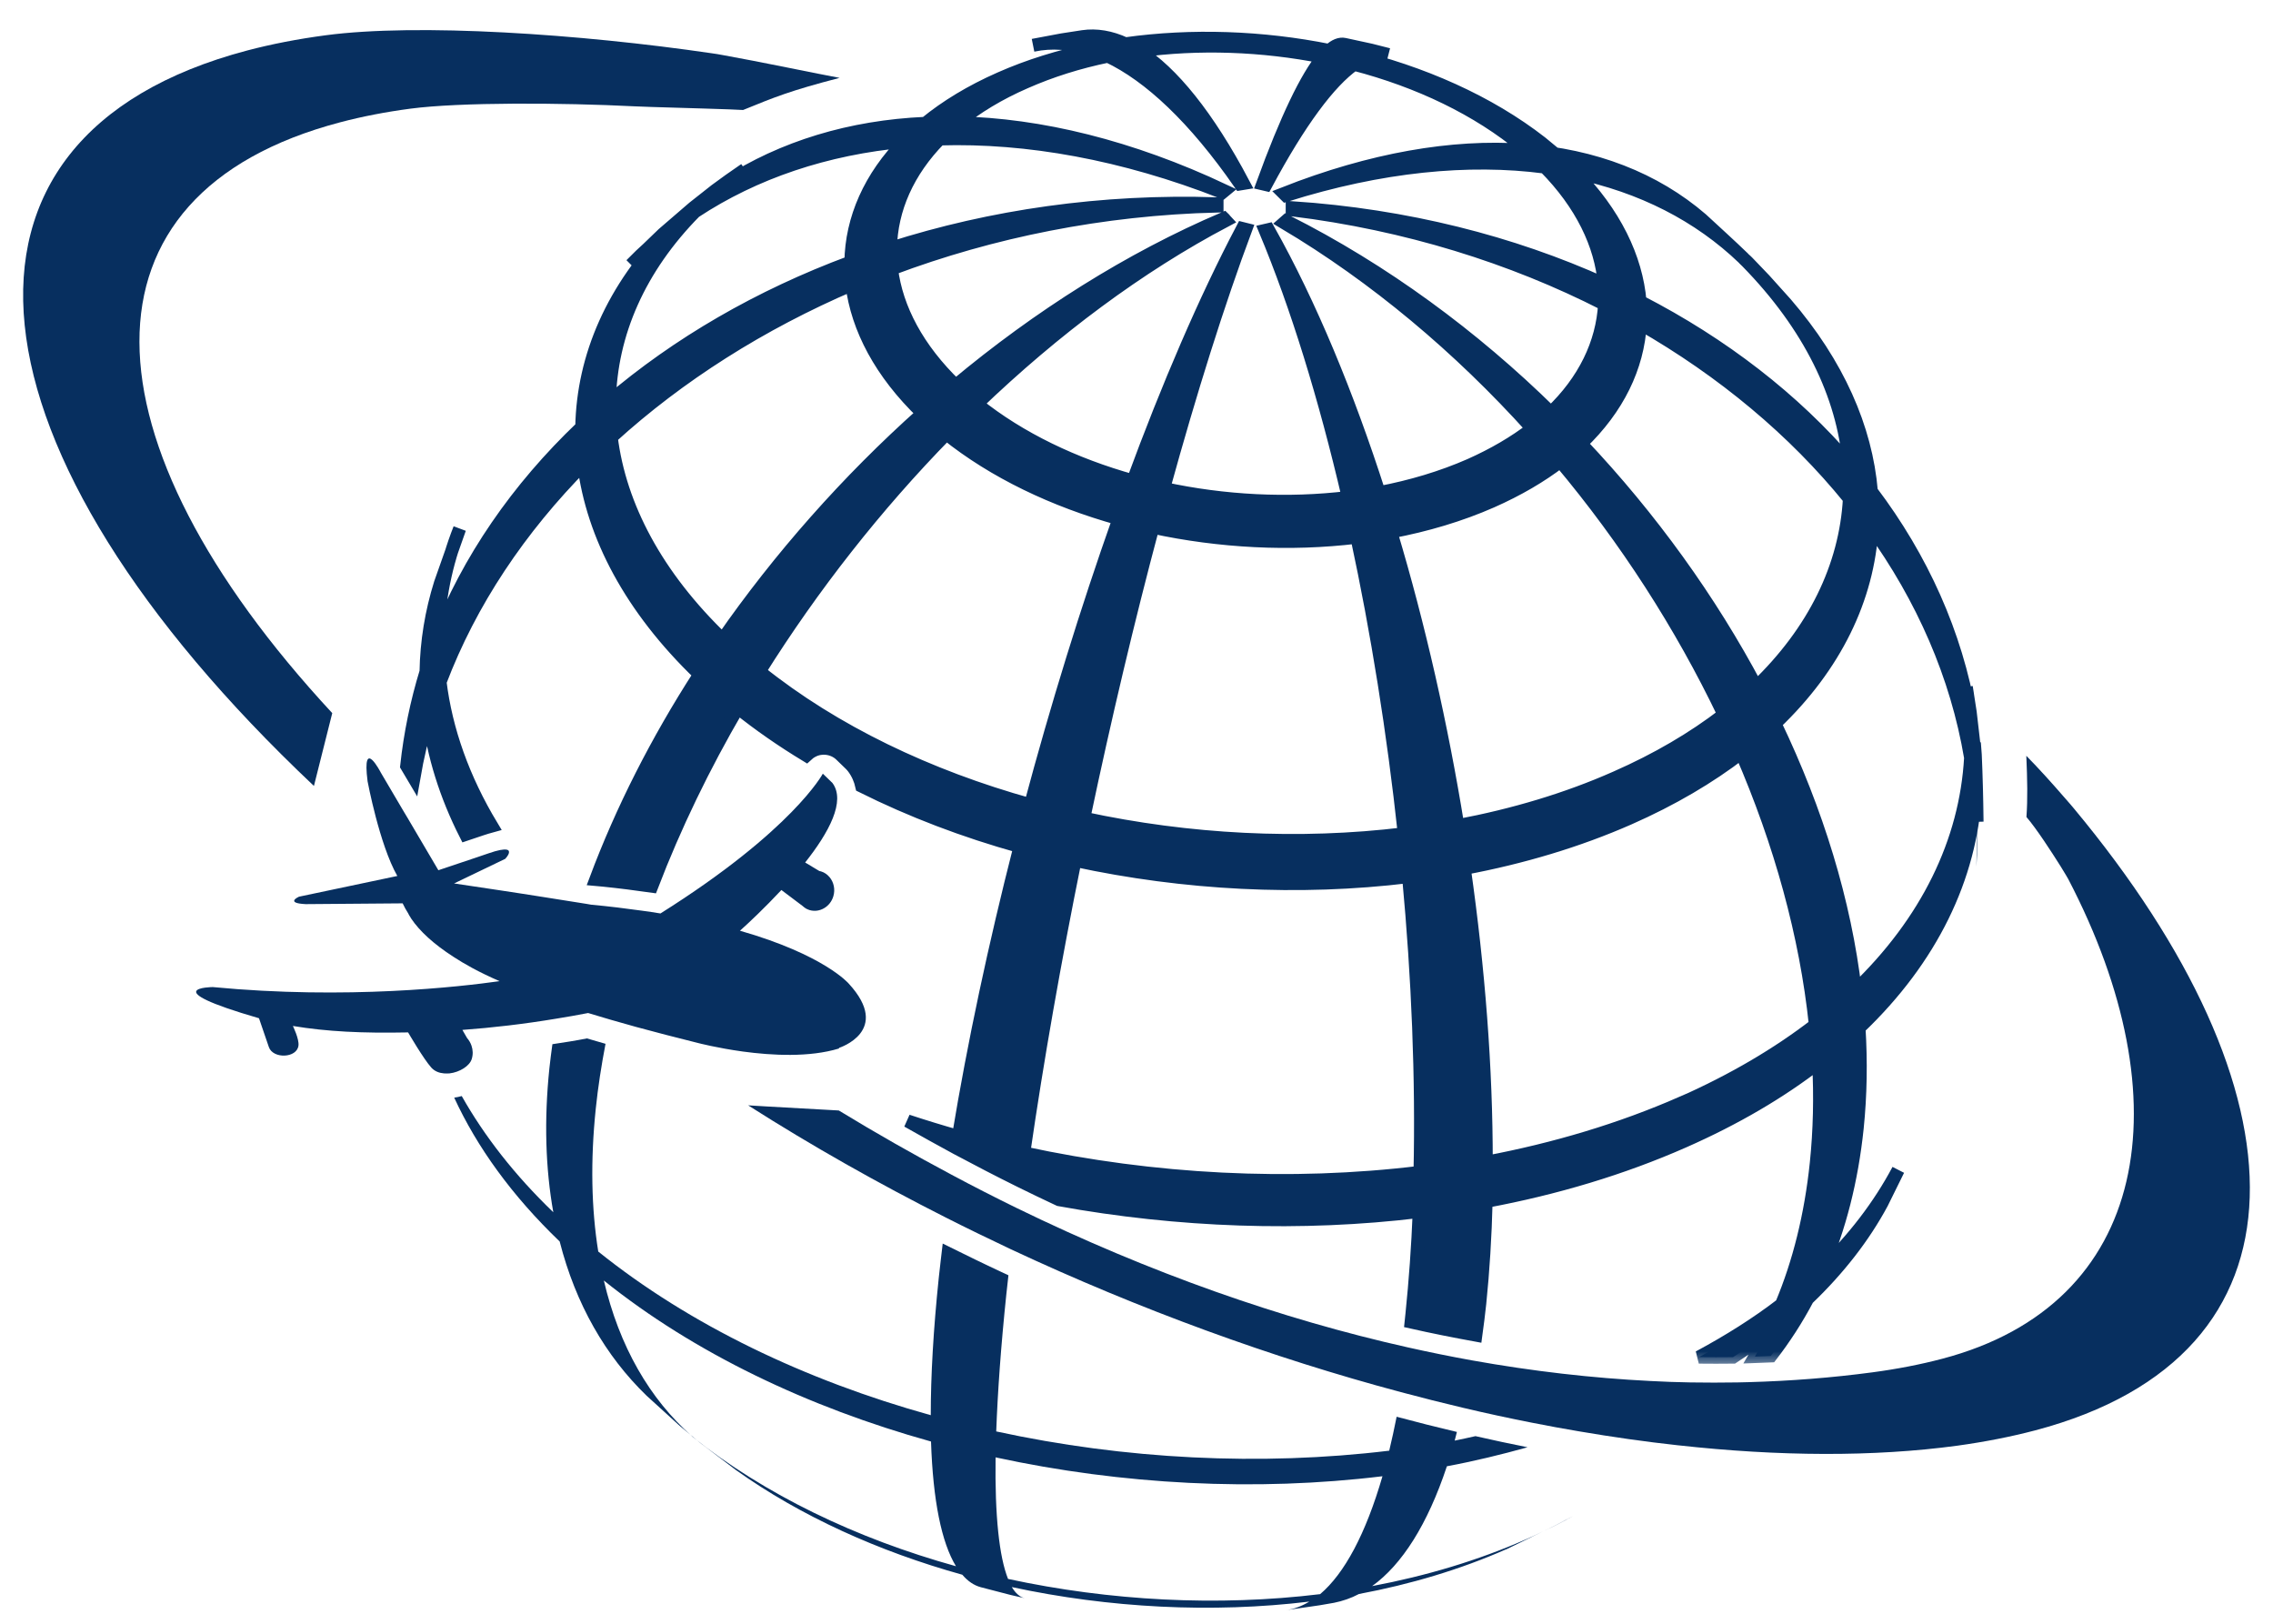
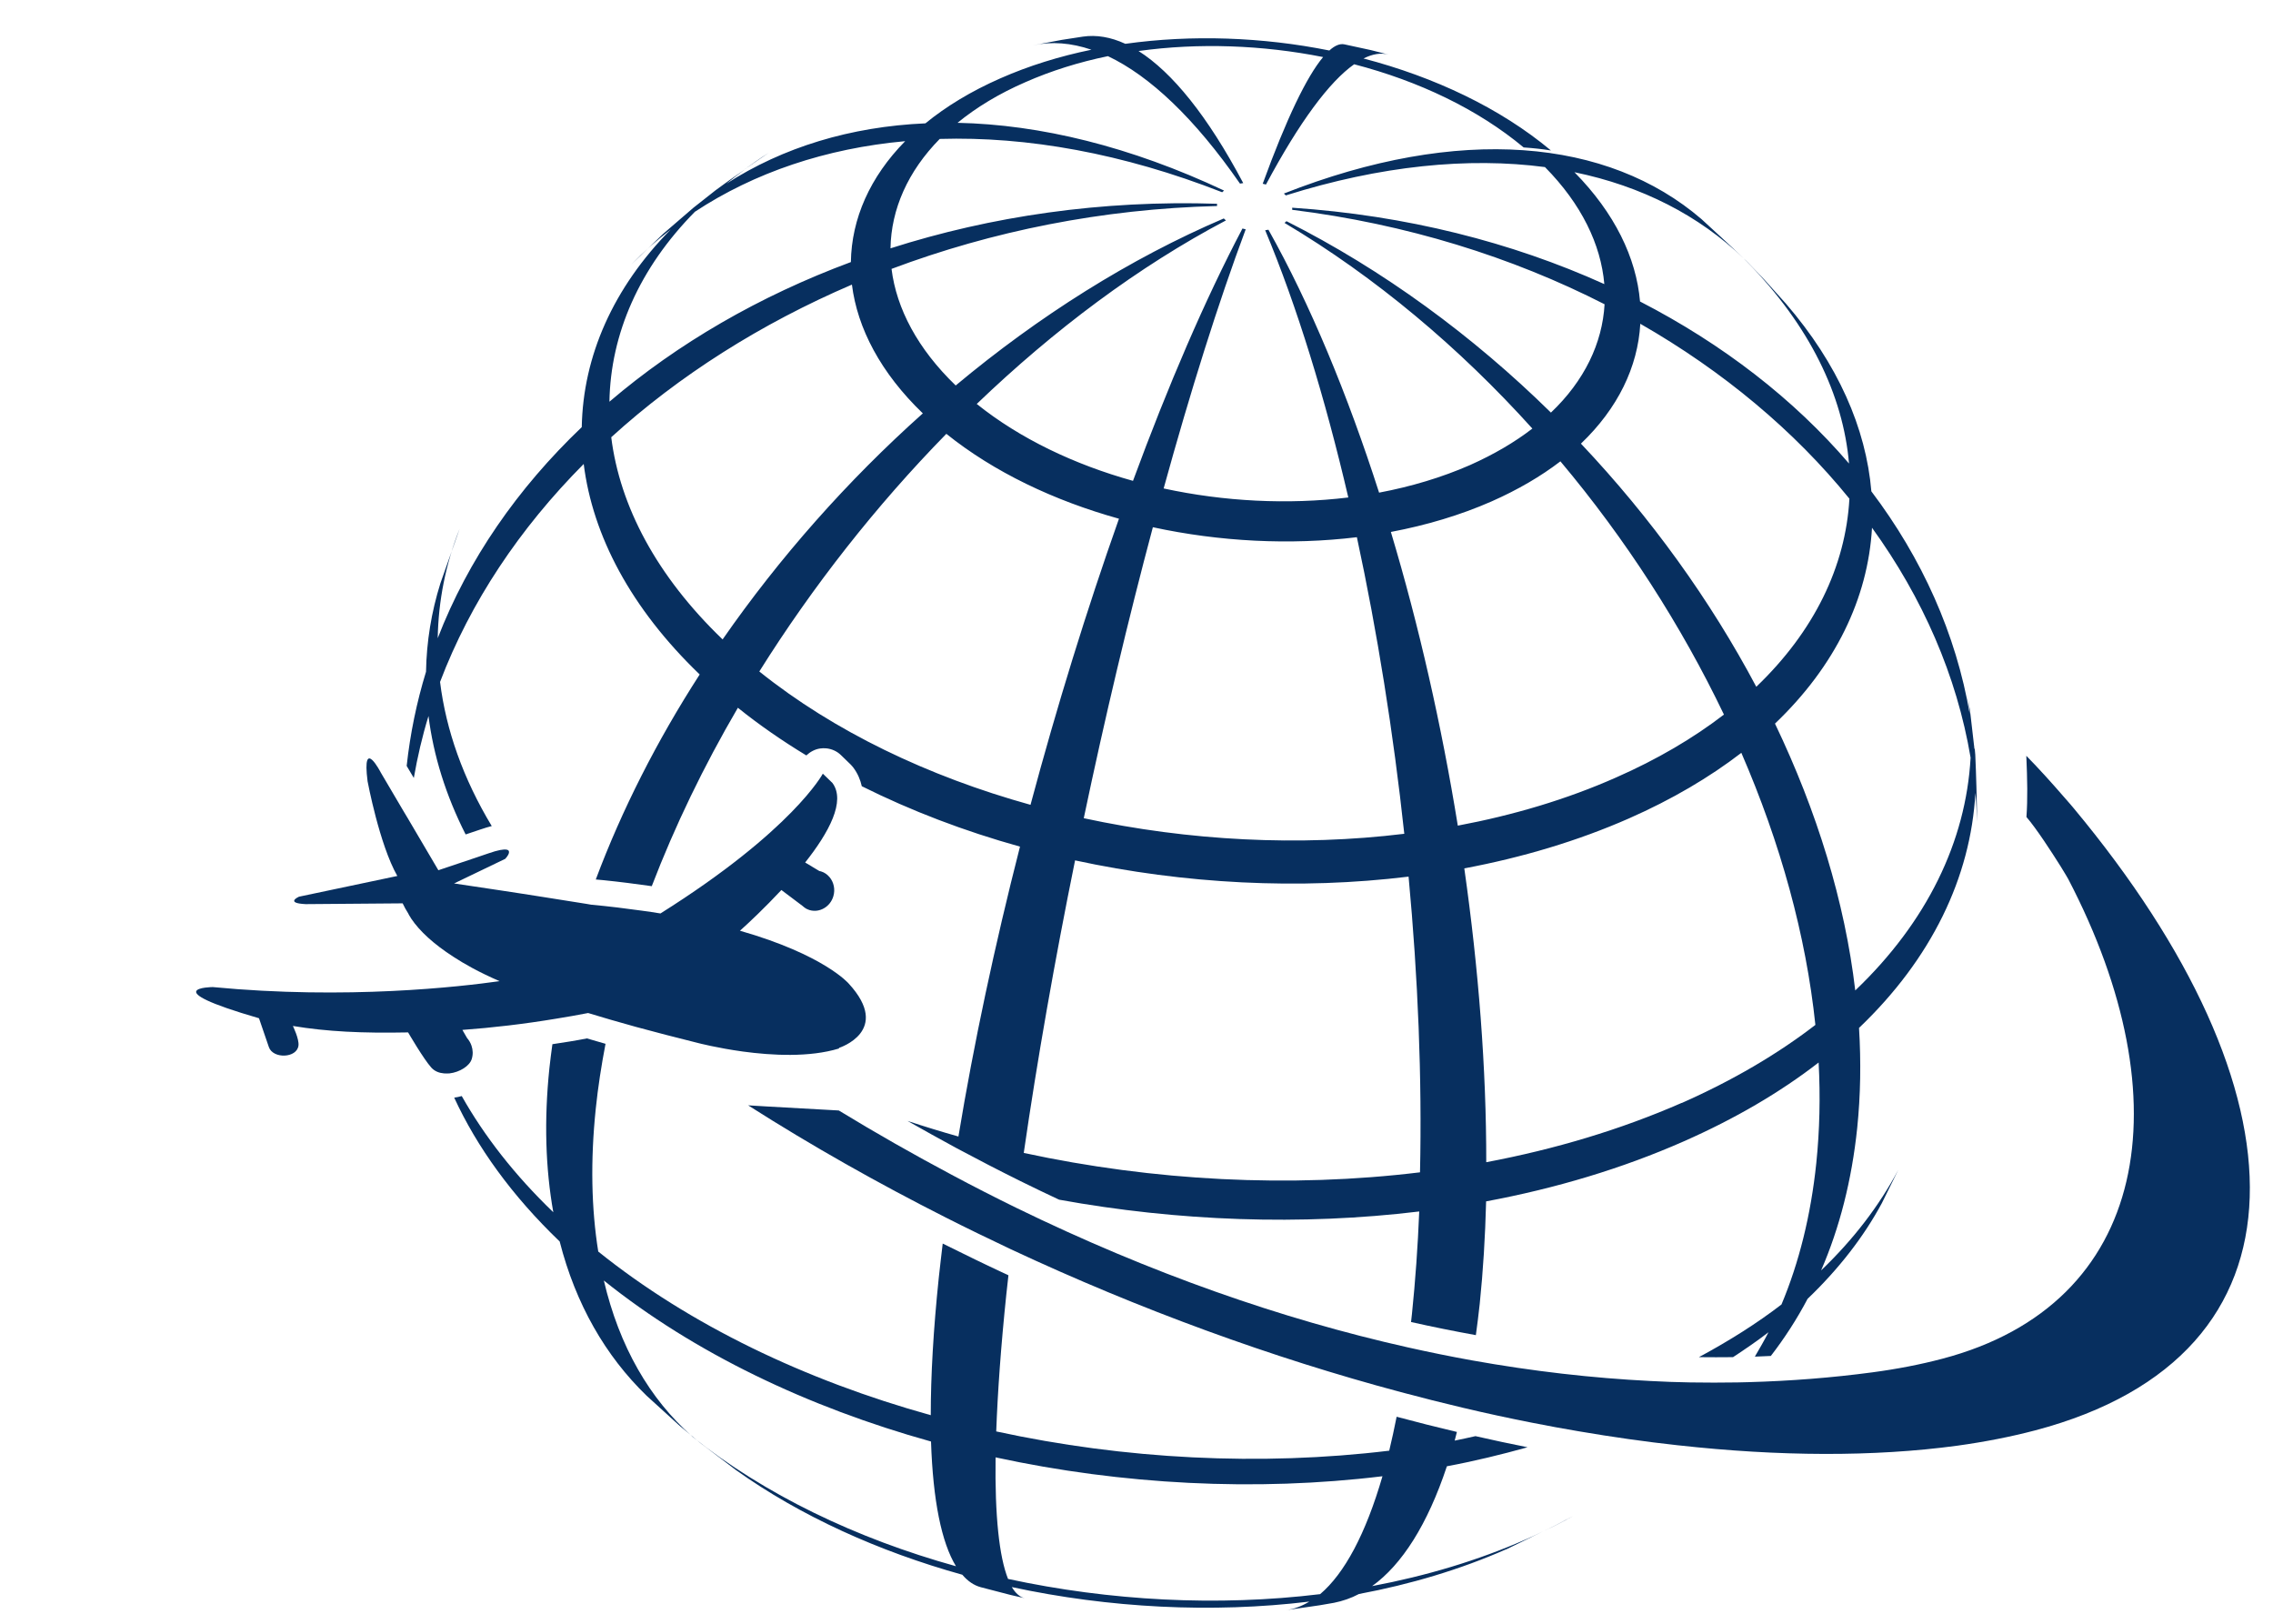
<svg xmlns="http://www.w3.org/2000/svg" width="70" height="50" viewBox="0 0 70 50" fill="none">
  <path d="M48.443 46.685C48.171 46.834 47.851 46.995 47.527 47.157C47.843 47.003 48.151 46.85 48.443 46.685Z" fill="#072F5F" />
  <path d="M42.255 48.842C43.175 48.181 43.963 46.946 44.559 45.151C45.403 44.994 46.231 44.792 47.043 44.566C46.511 44.461 45.975 44.344 45.439 44.223C45.227 44.268 45.015 44.32 44.799 44.361C44.823 44.276 44.843 44.183 44.867 44.094C44.251 43.949 43.631 43.792 43.011 43.626C42.939 43.989 42.863 44.34 42.783 44.671C38.819 45.151 34.639 44.937 30.68 44.078C30.724 42.872 30.824 41.46 30.992 39.85C31.012 39.661 31.036 39.463 31.056 39.27C30.376 38.955 29.704 38.628 29.032 38.293C28.992 38.644 28.948 38.995 28.912 39.334C28.744 40.948 28.664 42.364 28.664 43.578C24.808 42.505 21.248 40.807 18.424 38.539C18.212 37.22 18.18 35.748 18.348 34.134C18.416 33.477 18.52 32.811 18.648 32.142C18.456 32.085 18.26 32.029 18.076 31.976C17.724 32.045 17.368 32.101 17.012 32.154C16.976 32.4 16.948 32.646 16.92 32.888C16.752 34.497 16.8 35.986 17.04 37.329C15.844 36.179 14.912 34.977 14.22 33.751C14.144 33.771 14.068 33.791 13.988 33.8C14.688 35.32 15.764 36.817 17.236 38.229C17.728 40.157 18.648 41.755 19.912 42.977L20.936 43.909L21.56 44.429L22.66 45.264C24.656 46.688 27.06 47.773 29.636 48.491C29.804 48.689 29.992 48.818 30.204 48.875L31.12 49.113L31.559 49.214C31.412 49.181 31.276 49.064 31.16 48.871C34.156 49.516 37.323 49.681 40.323 49.318C40.083 49.464 39.839 49.552 39.583 49.585L40.643 49.431L41.083 49.355C41.347 49.302 41.607 49.214 41.851 49.084C43.443 48.786 44.967 48.33 46.371 47.713C46.375 47.713 46.379 47.713 46.387 47.709C46.727 47.543 47.131 47.35 47.527 47.152C47.351 47.237 47.175 47.322 46.991 47.402C45.515 48.052 43.919 48.528 42.251 48.842H42.255ZM21.312 44.227C20.004 43.074 19.072 41.46 18.596 39.431C21.376 41.662 24.88 43.332 28.672 44.389C28.732 46.212 28.996 47.499 29.44 48.229C26.38 47.378 23.552 46.027 21.312 44.231V44.227ZM40.651 49.089C37.503 49.472 34.184 49.298 31.044 48.62C30.772 47.939 30.636 46.68 30.66 44.877C34.556 45.72 38.671 45.934 42.575 45.458C42.059 47.237 41.403 48.455 40.655 49.089H40.651Z" fill="#072F5F" />
  <path d="M22.924 5.218C23.164 5.044 23.412 4.871 23.672 4.706C23.448 4.859 23.188 5.036 22.924 5.218Z" fill="#072F5F" />
  <mask id="path-4-outside-1_4438_6794" maskUnits="userSpaceOnUse" x="11.524" y="0.107" width="50" height="42" fill="black">
-     <rect fill="white" x="11.524" y="0.107" width="50" height="42" />
-     <path d="M60.803 23.057C60.803 23.016 60.795 22.976 60.791 22.936L60.675 21.931L60.555 21.157C60.603 21.439 60.639 21.717 60.663 22C60.239 19.515 59.187 17.187 57.631 15.13C57.467 13.185 56.599 11.204 54.999 9.349L54.339 8.615L53.879 8.135C53.843 8.094 53.803 8.058 53.767 8.022C53.747 8.002 53.719 7.981 53.699 7.961C53.735 7.993 53.767 8.03 53.803 8.062C55.731 10.031 56.763 12.173 56.943 14.274C55.247 12.294 53.059 10.599 50.507 9.284C50.391 7.937 49.727 6.561 48.487 5.303C50.559 5.73 52.327 6.638 53.699 7.957C53.291 7.562 52.787 7.106 52.399 6.747C49.519 4.27 44.943 3.83 39.539 5.96C39.559 5.98 39.579 5.997 39.599 6.017C42.523 5.097 45.223 4.835 47.579 5.145C48.703 6.283 49.303 7.53 49.407 8.748C46.559 7.461 43.307 6.63 39.795 6.396C39.795 6.416 39.795 6.44 39.795 6.461C43.307 6.896 46.563 7.913 49.415 9.369C49.347 10.571 48.791 11.729 47.763 12.705C45.363 10.345 42.603 8.316 39.619 6.811C39.599 6.832 39.579 6.848 39.559 6.864C42.359 8.53 44.943 10.704 47.191 13.197C46.647 13.617 46.007 13.992 45.275 14.319C44.403 14.702 43.455 14.984 42.471 15.17C41.499 12.145 40.351 9.369 39.063 7.074C39.031 7.082 38.995 7.082 38.963 7.09C39.943 9.434 40.807 12.249 41.523 15.319C39.659 15.545 37.696 15.444 35.836 15.041C36.66 12.052 37.52 9.317 38.363 7.062C38.331 7.054 38.295 7.045 38.263 7.037C37.115 9.216 35.971 11.878 34.892 14.807C33.08 14.303 31.408 13.504 30.08 12.439C32.464 10.152 35.068 8.203 37.755 6.787C37.748 6.779 37.739 6.771 37.727 6.763C37.715 6.751 37.7 6.739 37.688 6.727C34.791 7.965 31.988 9.736 29.432 11.87C28.26 10.741 27.608 9.502 27.456 8.28C30.548 7.118 33.948 6.432 37.48 6.344C37.48 6.319 37.48 6.299 37.48 6.275C33.936 6.158 30.528 6.654 27.424 7.647C27.444 6.44 27.96 5.275 28.94 4.278C31.632 4.197 34.58 4.722 37.639 5.92C37.656 5.904 37.675 5.884 37.696 5.868C34.816 4.512 32.032 3.834 29.488 3.782C30.064 3.31 30.76 2.886 31.576 2.531C32.372 2.18 33.224 1.914 34.12 1.729C35.407 2.338 36.788 3.637 38.187 5.654C38.219 5.646 38.255 5.642 38.287 5.638C37.191 3.568 36.096 2.225 35.063 1.571C36.916 1.313 38.879 1.386 40.747 1.757C40.243 2.358 39.619 3.649 38.887 5.658C38.923 5.666 38.955 5.674 38.987 5.682C40.023 3.746 40.939 2.519 41.703 1.979C43.687 2.495 45.511 3.362 46.923 4.54C47.207 4.56 47.491 4.589 47.763 4.633C46.203 3.33 44.183 2.374 41.991 1.801C42.271 1.66 42.527 1.62 42.759 1.68L42.219 1.543L41.403 1.366C41.267 1.337 41.111 1.398 40.939 1.555C38.875 1.14 36.703 1.063 34.656 1.349C34.204 1.14 33.764 1.067 33.348 1.128L32.7 1.228L31.816 1.394C32.384 1.273 32.984 1.317 33.612 1.531C32.628 1.733 31.68 2.027 30.804 2.414C29.904 2.81 29.136 3.278 28.5 3.798C26.192 3.899 24.108 4.536 22.368 5.658C22.552 5.508 22.744 5.363 22.94 5.218C22.62 5.436 22.3 5.662 22.032 5.863C21.9 5.964 21.772 6.065 21.648 6.166C21.552 6.243 21.452 6.319 21.356 6.396L20.42 7.203L19.436 8.151C19.816 7.759 20.22 7.4 20.656 7.066C18.88 8.865 17.956 10.971 17.916 13.153C15.94 15.037 14.416 17.231 13.48 19.652C13.5 18.502 13.724 17.369 14.156 16.279L13.564 17.957C13.284 18.849 13.136 19.761 13.12 20.684C12.832 21.625 12.632 22.593 12.524 23.585L12.744 23.956C12.856 23.311 13.004 22.673 13.196 22.048C13.348 23.262 13.728 24.489 14.34 25.695L14.808 25.538C14.932 25.493 15.044 25.465 15.144 25.437C14.264 23.976 13.736 22.484 13.552 20.999C14.484 18.543 16.004 16.271 17.976 14.287C18.252 16.493 19.428 18.732 21.548 20.769C20.228 22.814 19.148 24.945 18.348 27.082L18.58 27.103C19.092 27.155 19.592 27.22 20.072 27.288C20.78 25.441 21.672 23.593 22.724 21.794C23.38 22.322 24.088 22.811 24.832 23.262C24.948 23.153 25.092 23.073 25.252 23.049C25.316 23.04 25.384 23.036 25.448 23.044C25.616 23.061 25.776 23.133 25.896 23.25L26.192 23.537C26.224 23.569 26.252 23.601 26.28 23.637C26.416 23.819 26.496 24.013 26.54 24.21C28.06 24.969 29.7 25.594 31.412 26.07C30.636 29.104 29.988 32.137 29.516 34.997C28.988 34.848 28.464 34.687 27.948 34.517C28.452 34.804 28.956 35.082 29.46 35.356C30.116 35.707 30.772 36.046 31.424 36.369C31.824 36.567 32.22 36.756 32.616 36.942C36.276 37.607 40.079 37.745 43.707 37.305C43.663 38.394 43.587 39.447 43.483 40.459C43.475 40.544 43.463 40.625 43.455 40.709C44.119 40.859 44.787 40.992 45.451 41.113C45.495 40.794 45.535 40.475 45.571 40.141C45.675 39.132 45.739 38.079 45.767 36.994C47.907 36.595 49.959 35.982 51.851 35.147C53.443 34.445 54.831 33.63 56.007 32.718C56.063 33.771 56.039 34.808 55.935 35.816C55.767 37.426 55.403 38.882 54.863 40.169C54.107 40.75 53.251 41.29 52.319 41.791C52.671 41.795 53.023 41.795 53.371 41.791C53.751 41.541 54.119 41.29 54.463 41.024C54.331 41.282 54.187 41.528 54.043 41.775C54.207 41.77 54.371 41.762 54.535 41.754C54.955 41.21 55.335 40.625 55.667 39.995C56.627 39.076 57.395 38.087 57.955 37.047L58.459 36.026C57.879 37.119 57.087 38.16 56.083 39.12C56.651 37.813 57.027 36.345 57.195 34.735C57.299 33.723 57.315 32.694 57.251 31.653C59.479 29.527 60.691 27.022 60.835 24.412C60.863 24.706 60.875 25.005 60.887 25.303C60.879 24.59 60.859 23.851 60.831 23.238C60.827 23.178 60.819 23.117 60.815 23.057H60.803ZM50.515 9.97C53.071 11.434 55.259 13.266 56.955 15.356C56.839 17.441 55.867 19.446 54.087 21.148C52.675 18.486 50.843 15.941 48.687 13.661C49.823 12.576 50.439 11.301 50.515 9.974V9.97ZM35.504 16.235C37.559 16.679 39.727 16.792 41.787 16.542C42.415 19.454 42.911 22.56 43.247 25.675C40.015 26.07 36.603 25.892 33.376 25.195C34.02 22.129 34.743 19.083 35.504 16.235ZM21.4 6.521C23.236 5.311 25.436 4.569 27.876 4.347C26.792 5.448 26.224 6.735 26.204 8.07C23.388 9.115 20.864 10.579 18.768 12.37C18.804 10.277 19.692 8.252 21.4 6.521ZM22.256 19.692C20.216 17.732 19.088 15.582 18.824 13.464C20.912 11.564 23.432 9.966 26.236 8.764C26.404 10.111 27.124 11.483 28.42 12.729C26.096 14.803 24.004 17.171 22.252 19.692H22.256ZM23.384 20.677C25.024 18.062 26.976 15.573 29.144 13.359C30.612 14.537 32.46 15.416 34.46 15.973C33.472 18.764 32.544 21.762 31.736 24.783C28.588 23.908 25.688 22.524 23.384 20.677ZM43.735 36.099C39.735 36.587 35.52 36.365 31.528 35.502C31.944 32.629 32.484 29.567 33.108 26.494C36.468 27.22 40.015 27.405 43.379 26.994C43.671 30.112 43.795 33.206 43.731 36.099H43.735ZM42.835 16.38C43.927 16.174 44.971 15.864 45.935 15.44C46.747 15.081 47.455 14.666 48.055 14.206C50.071 16.606 51.775 19.256 53.091 22.004C52.147 22.73 51.039 23.383 49.763 23.944C48.251 24.614 46.607 25.102 44.895 25.424C44.395 22.338 43.699 19.265 42.835 16.384V16.38ZM51.791 33.961C49.915 34.783 47.887 35.389 45.771 35.788C45.775 32.908 45.535 29.83 45.095 26.74C46.879 26.405 48.587 25.896 50.163 25.203C51.491 24.618 52.647 23.936 53.627 23.182C54.831 25.957 55.619 28.805 55.907 31.56C54.739 32.46 53.367 33.267 51.791 33.965V33.961ZM57.135 30.499C56.815 27.768 55.955 24.981 54.663 22.282C56.519 20.511 57.527 18.425 57.651 16.251C59.211 18.409 60.263 20.81 60.687 23.331C60.543 25.913 59.343 28.39 57.139 30.495L57.135 30.499Z" />
-   </mask>
+     </mask>
  <path d="M60.803 23.057C60.803 23.016 60.795 22.976 60.791 22.936L60.675 21.931L60.555 21.157C60.603 21.439 60.639 21.717 60.663 22C60.239 19.515 59.187 17.187 57.631 15.13C57.467 13.185 56.599 11.204 54.999 9.349L54.339 8.615L53.879 8.135C53.843 8.094 53.803 8.058 53.767 8.022C53.747 8.002 53.719 7.981 53.699 7.961C53.735 7.993 53.767 8.03 53.803 8.062C55.731 10.031 56.763 12.173 56.943 14.274C55.247 12.294 53.059 10.599 50.507 9.284C50.391 7.937 49.727 6.561 48.487 5.303C50.559 5.73 52.327 6.638 53.699 7.957C53.291 7.562 52.787 7.106 52.399 6.747C49.519 4.27 44.943 3.83 39.539 5.96C39.559 5.98 39.579 5.997 39.599 6.017C42.523 5.097 45.223 4.835 47.579 5.145C48.703 6.283 49.303 7.53 49.407 8.748C46.559 7.461 43.307 6.63 39.795 6.396C39.795 6.416 39.795 6.44 39.795 6.461C43.307 6.896 46.563 7.913 49.415 9.369C49.347 10.571 48.791 11.729 47.763 12.705C45.363 10.345 42.603 8.316 39.619 6.811C39.599 6.832 39.579 6.848 39.559 6.864C42.359 8.53 44.943 10.704 47.191 13.197C46.647 13.617 46.007 13.992 45.275 14.319C44.403 14.702 43.455 14.984 42.471 15.17C41.499 12.145 40.351 9.369 39.063 7.074C39.031 7.082 38.995 7.082 38.963 7.09C39.943 9.434 40.807 12.249 41.523 15.319C39.659 15.545 37.696 15.444 35.836 15.041C36.66 12.052 37.52 9.317 38.363 7.062C38.331 7.054 38.295 7.045 38.263 7.037C37.115 9.216 35.971 11.878 34.892 14.807C33.08 14.303 31.408 13.504 30.08 12.439C32.464 10.152 35.068 8.203 37.755 6.787C37.748 6.779 37.739 6.771 37.727 6.763C37.715 6.751 37.7 6.739 37.688 6.727C34.791 7.965 31.988 9.736 29.432 11.87C28.26 10.741 27.608 9.502 27.456 8.28C30.548 7.118 33.948 6.432 37.48 6.344C37.48 6.319 37.48 6.299 37.48 6.275C33.936 6.158 30.528 6.654 27.424 7.647C27.444 6.44 27.96 5.275 28.94 4.278C31.632 4.197 34.58 4.722 37.639 5.92C37.656 5.904 37.675 5.884 37.696 5.868C34.816 4.512 32.032 3.834 29.488 3.782C30.064 3.31 30.76 2.886 31.576 2.531C32.372 2.18 33.224 1.914 34.12 1.729C35.407 2.338 36.788 3.637 38.187 5.654C38.219 5.646 38.255 5.642 38.287 5.638C37.191 3.568 36.096 2.225 35.063 1.571C36.916 1.313 38.879 1.386 40.747 1.757C40.243 2.358 39.619 3.649 38.887 5.658C38.923 5.666 38.955 5.674 38.987 5.682C40.023 3.746 40.939 2.519 41.703 1.979C43.687 2.495 45.511 3.362 46.923 4.54C47.207 4.56 47.491 4.589 47.763 4.633C46.203 3.33 44.183 2.374 41.991 1.801C42.271 1.66 42.527 1.62 42.759 1.68L42.219 1.543L41.403 1.366C41.267 1.337 41.111 1.398 40.939 1.555C38.875 1.14 36.703 1.063 34.656 1.349C34.204 1.14 33.764 1.067 33.348 1.128L32.7 1.228L31.816 1.394C32.384 1.273 32.984 1.317 33.612 1.531C32.628 1.733 31.68 2.027 30.804 2.414C29.904 2.81 29.136 3.278 28.5 3.798C26.192 3.899 24.108 4.536 22.368 5.658C22.552 5.508 22.744 5.363 22.94 5.218C22.62 5.436 22.3 5.662 22.032 5.863C21.9 5.964 21.772 6.065 21.648 6.166C21.552 6.243 21.452 6.319 21.356 6.396L20.42 7.203L19.436 8.151C19.816 7.759 20.22 7.4 20.656 7.066C18.88 8.865 17.956 10.971 17.916 13.153C15.94 15.037 14.416 17.231 13.48 19.652C13.5 18.502 13.724 17.369 14.156 16.279L13.564 17.957C13.284 18.849 13.136 19.761 13.12 20.684C12.832 21.625 12.632 22.593 12.524 23.585L12.744 23.956C12.856 23.311 13.004 22.673 13.196 22.048C13.348 23.262 13.728 24.489 14.34 25.695L14.808 25.538C14.932 25.493 15.044 25.465 15.144 25.437C14.264 23.976 13.736 22.484 13.552 20.999C14.484 18.543 16.004 16.271 17.976 14.287C18.252 16.493 19.428 18.732 21.548 20.769C20.228 22.814 19.148 24.945 18.348 27.082L18.58 27.103C19.092 27.155 19.592 27.22 20.072 27.288C20.78 25.441 21.672 23.593 22.724 21.794C23.38 22.322 24.088 22.811 24.832 23.262C24.948 23.153 25.092 23.073 25.252 23.049C25.316 23.04 25.384 23.036 25.448 23.044C25.616 23.061 25.776 23.133 25.896 23.25L26.192 23.537C26.224 23.569 26.252 23.601 26.28 23.637C26.416 23.819 26.496 24.013 26.54 24.21C28.06 24.969 29.7 25.594 31.412 26.07C30.636 29.104 29.988 32.137 29.516 34.997C28.988 34.848 28.464 34.687 27.948 34.517C28.452 34.804 28.956 35.082 29.46 35.356C30.116 35.707 30.772 36.046 31.424 36.369C31.824 36.567 32.22 36.756 32.616 36.942C36.276 37.607 40.079 37.745 43.707 37.305C43.663 38.394 43.587 39.447 43.483 40.459C43.475 40.544 43.463 40.625 43.455 40.709C44.119 40.859 44.787 40.992 45.451 41.113C45.495 40.794 45.535 40.475 45.571 40.141C45.675 39.132 45.739 38.079 45.767 36.994C47.907 36.595 49.959 35.982 51.851 35.147C53.443 34.445 54.831 33.63 56.007 32.718C56.063 33.771 56.039 34.808 55.935 35.816C55.767 37.426 55.403 38.882 54.863 40.169C54.107 40.75 53.251 41.29 52.319 41.791C52.671 41.795 53.023 41.795 53.371 41.791C53.751 41.541 54.119 41.29 54.463 41.024C54.331 41.282 54.187 41.528 54.043 41.775C54.207 41.77 54.371 41.762 54.535 41.754C54.955 41.21 55.335 40.625 55.667 39.995C56.627 39.076 57.395 38.087 57.955 37.047L58.459 36.026C57.879 37.119 57.087 38.16 56.083 39.12C56.651 37.813 57.027 36.345 57.195 34.735C57.299 33.723 57.315 32.694 57.251 31.653C59.479 29.527 60.691 27.022 60.835 24.412C60.863 24.706 60.875 25.005 60.887 25.303C60.879 24.59 60.859 23.851 60.831 23.238C60.827 23.178 60.819 23.117 60.815 23.057H60.803ZM50.515 9.97C53.071 11.434 55.259 13.266 56.955 15.356C56.839 17.441 55.867 19.446 54.087 21.148C52.675 18.486 50.843 15.941 48.687 13.661C49.823 12.576 50.439 11.301 50.515 9.974V9.97ZM35.504 16.235C37.559 16.679 39.727 16.792 41.787 16.542C42.415 19.454 42.911 22.56 43.247 25.675C40.015 26.07 36.603 25.892 33.376 25.195C34.02 22.129 34.743 19.083 35.504 16.235ZM21.4 6.521C23.236 5.311 25.436 4.569 27.876 4.347C26.792 5.448 26.224 6.735 26.204 8.07C23.388 9.115 20.864 10.579 18.768 12.37C18.804 10.277 19.692 8.252 21.4 6.521ZM22.256 19.692C20.216 17.732 19.088 15.582 18.824 13.464C20.912 11.564 23.432 9.966 26.236 8.764C26.404 10.111 27.124 11.483 28.42 12.729C26.096 14.803 24.004 17.171 22.252 19.692H22.256ZM23.384 20.677C25.024 18.062 26.976 15.573 29.144 13.359C30.612 14.537 32.46 15.416 34.46 15.973C33.472 18.764 32.544 21.762 31.736 24.783C28.588 23.908 25.688 22.524 23.384 20.677ZM43.735 36.099C39.735 36.587 35.52 36.365 31.528 35.502C31.944 32.629 32.484 29.567 33.108 26.494C36.468 27.22 40.015 27.405 43.379 26.994C43.671 30.112 43.795 33.206 43.731 36.099H43.735ZM42.835 16.38C43.927 16.174 44.971 15.864 45.935 15.44C46.747 15.081 47.455 14.666 48.055 14.206C50.071 16.606 51.775 19.256 53.091 22.004C52.147 22.73 51.039 23.383 49.763 23.944C48.251 24.614 46.607 25.102 44.895 25.424C44.395 22.338 43.699 19.265 42.835 16.384V16.38ZM51.791 33.961C49.915 34.783 47.887 35.389 45.771 35.788C45.775 32.908 45.535 29.83 45.095 26.74C46.879 26.405 48.587 25.896 50.163 25.203C51.491 24.618 52.647 23.936 53.627 23.182C54.831 25.957 55.619 28.805 55.907 31.56C54.739 32.46 53.367 33.267 51.791 33.965V33.961ZM57.135 30.499C56.815 27.768 55.955 24.981 54.663 22.282C56.519 20.511 57.527 18.425 57.651 16.251C59.211 18.409 60.263 20.81 60.687 23.331C60.543 25.913 59.343 28.39 57.139 30.495L57.135 30.499Z" fill="#072F5F" />
-   <path d="M60.803 23.057C60.803 23.016 60.795 22.976 60.791 22.936L60.675 21.931L60.555 21.157C60.603 21.439 60.639 21.717 60.663 22C60.239 19.515 59.187 17.187 57.631 15.13C57.467 13.185 56.599 11.204 54.999 9.349L54.339 8.615L53.879 8.135C53.843 8.094 53.803 8.058 53.767 8.022C53.747 8.002 53.719 7.981 53.699 7.961C53.735 7.993 53.767 8.03 53.803 8.062C55.731 10.031 56.763 12.173 56.943 14.274C55.247 12.294 53.059 10.599 50.507 9.284C50.391 7.937 49.727 6.561 48.487 5.303C50.559 5.73 52.327 6.638 53.699 7.957C53.291 7.562 52.787 7.106 52.399 6.747C49.519 4.27 44.943 3.83 39.539 5.96C39.559 5.98 39.579 5.997 39.599 6.017C42.523 5.097 45.223 4.835 47.579 5.145C48.703 6.283 49.303 7.53 49.407 8.748C46.559 7.461 43.307 6.63 39.795 6.396C39.795 6.416 39.795 6.44 39.795 6.461C43.307 6.896 46.563 7.913 49.415 9.369C49.347 10.571 48.791 11.729 47.763 12.705C45.363 10.345 42.603 8.316 39.619 6.811C39.599 6.832 39.579 6.848 39.559 6.864C42.359 8.53 44.943 10.704 47.191 13.197C46.647 13.617 46.007 13.992 45.275 14.319C44.403 14.702 43.455 14.984 42.471 15.17C41.499 12.145 40.351 9.369 39.063 7.074C39.031 7.082 38.995 7.082 38.963 7.09C39.943 9.434 40.807 12.249 41.523 15.319C39.659 15.545 37.696 15.444 35.836 15.041C36.66 12.052 37.52 9.317 38.363 7.062C38.331 7.054 38.295 7.045 38.263 7.037C37.115 9.216 35.971 11.878 34.892 14.807C33.08 14.303 31.408 13.504 30.08 12.439C32.464 10.152 35.068 8.203 37.755 6.787C37.748 6.779 37.739 6.771 37.727 6.763C37.715 6.751 37.7 6.739 37.688 6.727C34.791 7.965 31.988 9.736 29.432 11.87C28.26 10.741 27.608 9.502 27.456 8.28C30.548 7.118 33.948 6.432 37.48 6.344C37.48 6.319 37.48 6.299 37.48 6.275C33.936 6.158 30.528 6.654 27.424 7.647C27.444 6.44 27.96 5.275 28.94 4.278C31.632 4.197 34.58 4.722 37.639 5.92C37.656 5.904 37.675 5.884 37.696 5.868C34.816 4.512 32.032 3.834 29.488 3.782C30.064 3.31 30.76 2.886 31.576 2.531C32.372 2.18 33.224 1.914 34.12 1.729C35.407 2.338 36.788 3.637 38.187 5.654C38.219 5.646 38.255 5.642 38.287 5.638C37.191 3.568 36.096 2.225 35.063 1.571C36.916 1.313 38.879 1.386 40.747 1.757C40.243 2.358 39.619 3.649 38.887 5.658C38.923 5.666 38.955 5.674 38.987 5.682C40.023 3.746 40.939 2.519 41.703 1.979C43.687 2.495 45.511 3.362 46.923 4.54C47.207 4.56 47.491 4.589 47.763 4.633C46.203 3.33 44.183 2.374 41.991 1.801C42.271 1.66 42.527 1.62 42.759 1.68L42.219 1.543L41.403 1.366C41.267 1.337 41.111 1.398 40.939 1.555C38.875 1.14 36.703 1.063 34.656 1.349C34.204 1.14 33.764 1.067 33.348 1.128L32.7 1.228L31.816 1.394C32.384 1.273 32.984 1.317 33.612 1.531C32.628 1.733 31.68 2.027 30.804 2.414C29.904 2.81 29.136 3.278 28.5 3.798C26.192 3.899 24.108 4.536 22.368 5.658C22.552 5.508 22.744 5.363 22.94 5.218C22.62 5.436 22.3 5.662 22.032 5.863C21.9 5.964 21.772 6.065 21.648 6.166C21.552 6.243 21.452 6.319 21.356 6.396L20.42 7.203L19.436 8.151C19.816 7.759 20.22 7.4 20.656 7.066C18.88 8.865 17.956 10.971 17.916 13.153C15.94 15.037 14.416 17.231 13.48 19.652C13.5 18.502 13.724 17.369 14.156 16.279L13.564 17.957C13.284 18.849 13.136 19.761 13.12 20.684C12.832 21.625 12.632 22.593 12.524 23.585L12.744 23.956C12.856 23.311 13.004 22.673 13.196 22.048C13.348 23.262 13.728 24.489 14.34 25.695L14.808 25.538C14.932 25.493 15.044 25.465 15.144 25.437C14.264 23.976 13.736 22.484 13.552 20.999C14.484 18.543 16.004 16.271 17.976 14.287C18.252 16.493 19.428 18.732 21.548 20.769C20.228 22.814 19.148 24.945 18.348 27.082L18.58 27.103C19.092 27.155 19.592 27.22 20.072 27.288C20.78 25.441 21.672 23.593 22.724 21.794C23.38 22.322 24.088 22.811 24.832 23.262C24.948 23.153 25.092 23.073 25.252 23.049C25.316 23.04 25.384 23.036 25.448 23.044C25.616 23.061 25.776 23.133 25.896 23.25L26.192 23.537C26.224 23.569 26.252 23.601 26.28 23.637C26.416 23.819 26.496 24.013 26.54 24.21C28.06 24.969 29.7 25.594 31.412 26.07C30.636 29.104 29.988 32.137 29.516 34.997C28.988 34.848 28.464 34.687 27.948 34.517C28.452 34.804 28.956 35.082 29.46 35.356C30.116 35.707 30.772 36.046 31.424 36.369C31.824 36.567 32.22 36.756 32.616 36.942C36.276 37.607 40.079 37.745 43.707 37.305C43.663 38.394 43.587 39.447 43.483 40.459C43.475 40.544 43.463 40.625 43.455 40.709C44.119 40.859 44.787 40.992 45.451 41.113C45.495 40.794 45.535 40.475 45.571 40.141C45.675 39.132 45.739 38.079 45.767 36.994C47.907 36.595 49.959 35.982 51.851 35.147C53.443 34.445 54.831 33.63 56.007 32.718C56.063 33.771 56.039 34.808 55.935 35.816C55.767 37.426 55.403 38.882 54.863 40.169C54.107 40.75 53.251 41.29 52.319 41.791C52.671 41.795 53.023 41.795 53.371 41.791C53.751 41.541 54.119 41.29 54.463 41.024C54.331 41.282 54.187 41.528 54.043 41.775C54.207 41.77 54.371 41.762 54.535 41.754C54.955 41.21 55.335 40.625 55.667 39.995C56.627 39.076 57.395 38.087 57.955 37.047L58.459 36.026C57.879 37.119 57.087 38.16 56.083 39.12C56.651 37.813 57.027 36.345 57.195 34.735C57.299 33.723 57.315 32.694 57.251 31.653C59.479 29.527 60.691 27.022 60.835 24.412C60.863 24.706 60.875 25.005 60.887 25.303C60.879 24.59 60.859 23.851 60.831 23.238C60.827 23.178 60.819 23.117 60.815 23.057H60.803ZM50.515 9.97C53.071 11.434 55.259 13.266 56.955 15.356C56.839 17.441 55.867 19.446 54.087 21.148C52.675 18.486 50.843 15.941 48.687 13.661C49.823 12.576 50.439 11.301 50.515 9.974V9.97ZM35.504 16.235C37.559 16.679 39.727 16.792 41.787 16.542C42.415 19.454 42.911 22.56 43.247 25.675C40.015 26.07 36.603 25.892 33.376 25.195C34.02 22.129 34.743 19.083 35.504 16.235ZM21.4 6.521C23.236 5.311 25.436 4.569 27.876 4.347C26.792 5.448 26.224 6.735 26.204 8.07C23.388 9.115 20.864 10.579 18.768 12.37C18.804 10.277 19.692 8.252 21.4 6.521ZM22.256 19.692C20.216 17.732 19.088 15.582 18.824 13.464C20.912 11.564 23.432 9.966 26.236 8.764C26.404 10.111 27.124 11.483 28.42 12.729C26.096 14.803 24.004 17.171 22.252 19.692H22.256ZM23.384 20.677C25.024 18.062 26.976 15.573 29.144 13.359C30.612 14.537 32.46 15.416 34.46 15.973C33.472 18.764 32.544 21.762 31.736 24.783C28.588 23.908 25.688 22.524 23.384 20.677ZM43.735 36.099C39.735 36.587 35.52 36.365 31.528 35.502C31.944 32.629 32.484 29.567 33.108 26.494C36.468 27.22 40.015 27.405 43.379 26.994C43.671 30.112 43.795 33.206 43.731 36.099H43.735ZM42.835 16.38C43.927 16.174 44.971 15.864 45.935 15.44C46.747 15.081 47.455 14.666 48.055 14.206C50.071 16.606 51.775 19.256 53.091 22.004C52.147 22.73 51.039 23.383 49.763 23.944C48.251 24.614 46.607 25.102 44.895 25.424C44.395 22.338 43.699 19.265 42.835 16.384V16.38ZM51.791 33.961C49.915 34.783 47.887 35.389 45.771 35.788C45.775 32.908 45.535 29.83 45.095 26.74C46.879 26.405 48.587 25.896 50.163 25.203C51.491 24.618 52.647 23.936 53.627 23.182C54.831 25.957 55.619 28.805 55.907 31.56C54.739 32.46 53.367 33.267 51.791 33.965V33.961ZM57.135 30.499C56.815 27.768 55.955 24.981 54.663 22.282C56.519 20.511 57.527 18.425 57.651 16.251C59.211 18.409 60.263 20.81 60.687 23.331C60.543 25.913 59.343 28.39 57.139 30.495L57.135 30.499Z" stroke="#072F5F" stroke-width="0.4" mask="url(#path-4-outside-1_4438_6794)" />
-   <path d="M60.875 25.304C60.879 25.792 60.875 26.272 60.867 26.691C60.895 26.227 60.891 25.764 60.875 25.304Z" fill="#072F5F" />
-   <path d="M9.668 24.202L10.232 21.959C2.428 13.544 2.12 5.968 10.476 3.766C11.148 3.588 11.876 3.447 12.64 3.346C14.16 3.145 17.312 3.161 19.54 3.274C19.628 3.278 19.824 3.286 20.072 3.294C20.976 3.322 22.624 3.367 22.884 3.387C23.848 2.995 24.316 2.798 25.856 2.398C25.304 2.298 23.308 1.882 22.308 1.705C22.152 1.676 22.016 1.652 21.916 1.64C17.876 1.047 12.864 0.708 10.024 1.087C9.172 1.2 8.36 1.358 7.612 1.555C-2.484 4.222 -1.248 13.899 9.668 24.202Z" fill="#072F5F" />
  <path d="M63.859 24.884C63.823 24.84 63.699 24.694 63.531 24.505C63.231 24.158 62.783 23.658 62.403 23.274C62.435 24.005 62.447 24.606 62.407 25.158C62.711 25.509 63.179 26.231 63.463 26.683C63.583 26.877 63.671 27.026 63.695 27.07C67.251 33.892 66.203 40.157 59.819 41.839C59.147 42.017 58.419 42.158 57.659 42.259C56.423 42.424 55.147 42.525 53.839 42.561C53.727 42.561 53.619 42.565 53.507 42.569C53.027 42.577 52.543 42.577 52.055 42.569C51.647 42.561 51.239 42.549 50.823 42.525C49.043 42.436 47.203 42.226 45.319 41.888C44.667 41.77 44.011 41.637 43.347 41.488C39.483 40.621 35.443 39.213 31.296 37.192C30.636 36.869 29.972 36.53 29.308 36.175C28.156 35.562 26.996 34.905 25.832 34.195L23.66 34.074L23.04 34.037C25.004 35.288 27.044 36.438 29.124 37.49C29.792 37.829 30.464 38.152 31.136 38.471C35.103 40.326 39.179 41.811 43.143 42.868C43.779 43.037 44.415 43.199 45.047 43.348C45.759 43.517 46.471 43.67 47.171 43.808C47.655 43.904 48.139 43.993 48.619 44.074C49.659 44.251 50.679 44.397 51.683 44.506C51.683 44.506 51.683 44.506 51.687 44.506C54.791 44.849 57.699 44.865 60.271 44.518C61.119 44.401 61.927 44.243 62.675 44.046C71.446 41.73 71.13 33.614 63.859 24.884Z" fill="#072F5F" />
  <path d="M25.84 32.267C25.84 32.267 27.48 31.747 26.136 30.286C26.136 30.286 25.384 29.403 22.788 28.66C23.064 28.414 23.556 27.95 24.064 27.406L24.712 27.894C24.748 27.926 24.784 27.954 24.824 27.979C24.856 27.995 24.892 28.011 24.928 28.023C25.236 28.116 25.568 27.926 25.664 27.599C25.728 27.386 25.676 27.164 25.548 27.011C25.48 26.93 25.392 26.865 25.284 26.833C25.268 26.829 25.248 26.825 25.232 26.821L24.796 26.559C25.524 25.639 26.052 24.671 25.636 24.11L25.34 23.824C25.34 23.824 24.416 25.566 20.34 28.128C20.156 28.1 19.968 28.067 19.772 28.043C19.284 27.975 18.764 27.91 18.204 27.858C18.204 27.858 18.148 27.85 18.06 27.833C17.828 27.797 17.34 27.721 16.744 27.624C16.316 27.555 15.836 27.483 15.36 27.41C14.876 27.337 14.4 27.265 13.984 27.204L14.924 26.752L15.56 26.446C15.56 26.446 15.652 26.349 15.672 26.268C15.684 26.22 15.672 26.175 15.6 26.163C15.516 26.147 15.348 26.171 15.036 26.28L14.704 26.393L13.5 26.797L12.564 25.207L12.424 24.973L11.728 23.791C11.728 23.791 11.14 22.65 11.32 24.058C11.32 24.058 11.684 26.006 12.236 26.974L9.208 27.612C9.208 27.612 8.764 27.809 9.412 27.841L12.4 27.817C12.444 27.914 12.508 28.027 12.584 28.148C12.584 28.148 12.584 28.152 12.584 28.156C12.612 28.201 12.636 28.245 12.668 28.293C12.924 28.672 13.352 29.068 13.964 29.463C14.292 29.677 14.728 29.927 15.384 30.213C14.188 30.383 10.684 30.79 6.552 30.395C6.552 30.395 4.724 30.411 7.976 31.355C7.976 31.355 8.176 31.944 8.28 32.243C8.408 32.614 9.148 32.586 9.192 32.194C9.216 31.992 9.02 31.593 9.02 31.593C10.072 31.767 11.152 31.819 12.568 31.791C12.568 31.791 13.044 32.61 13.284 32.876C13.388 32.989 13.524 33.041 13.672 33.053C13.728 33.057 13.788 33.057 13.844 33.053C14.156 33.017 14.464 32.824 14.528 32.61C14.572 32.468 14.564 32.327 14.52 32.198C14.492 32.114 14.444 32.033 14.384 31.964L14.24 31.714C15.168 31.646 16.14 31.533 17.136 31.367C17.46 31.315 17.784 31.258 18.112 31.194C18.328 31.258 18.56 31.327 18.8 31.399C19.048 31.472 19.312 31.545 19.584 31.621C20.164 31.779 20.8 31.944 21.5 32.118C21.5 32.118 22.084 32.271 22.876 32.38C23.768 32.501 24.924 32.565 25.836 32.287L25.84 32.267Z" fill="#072F5F" />
</svg>